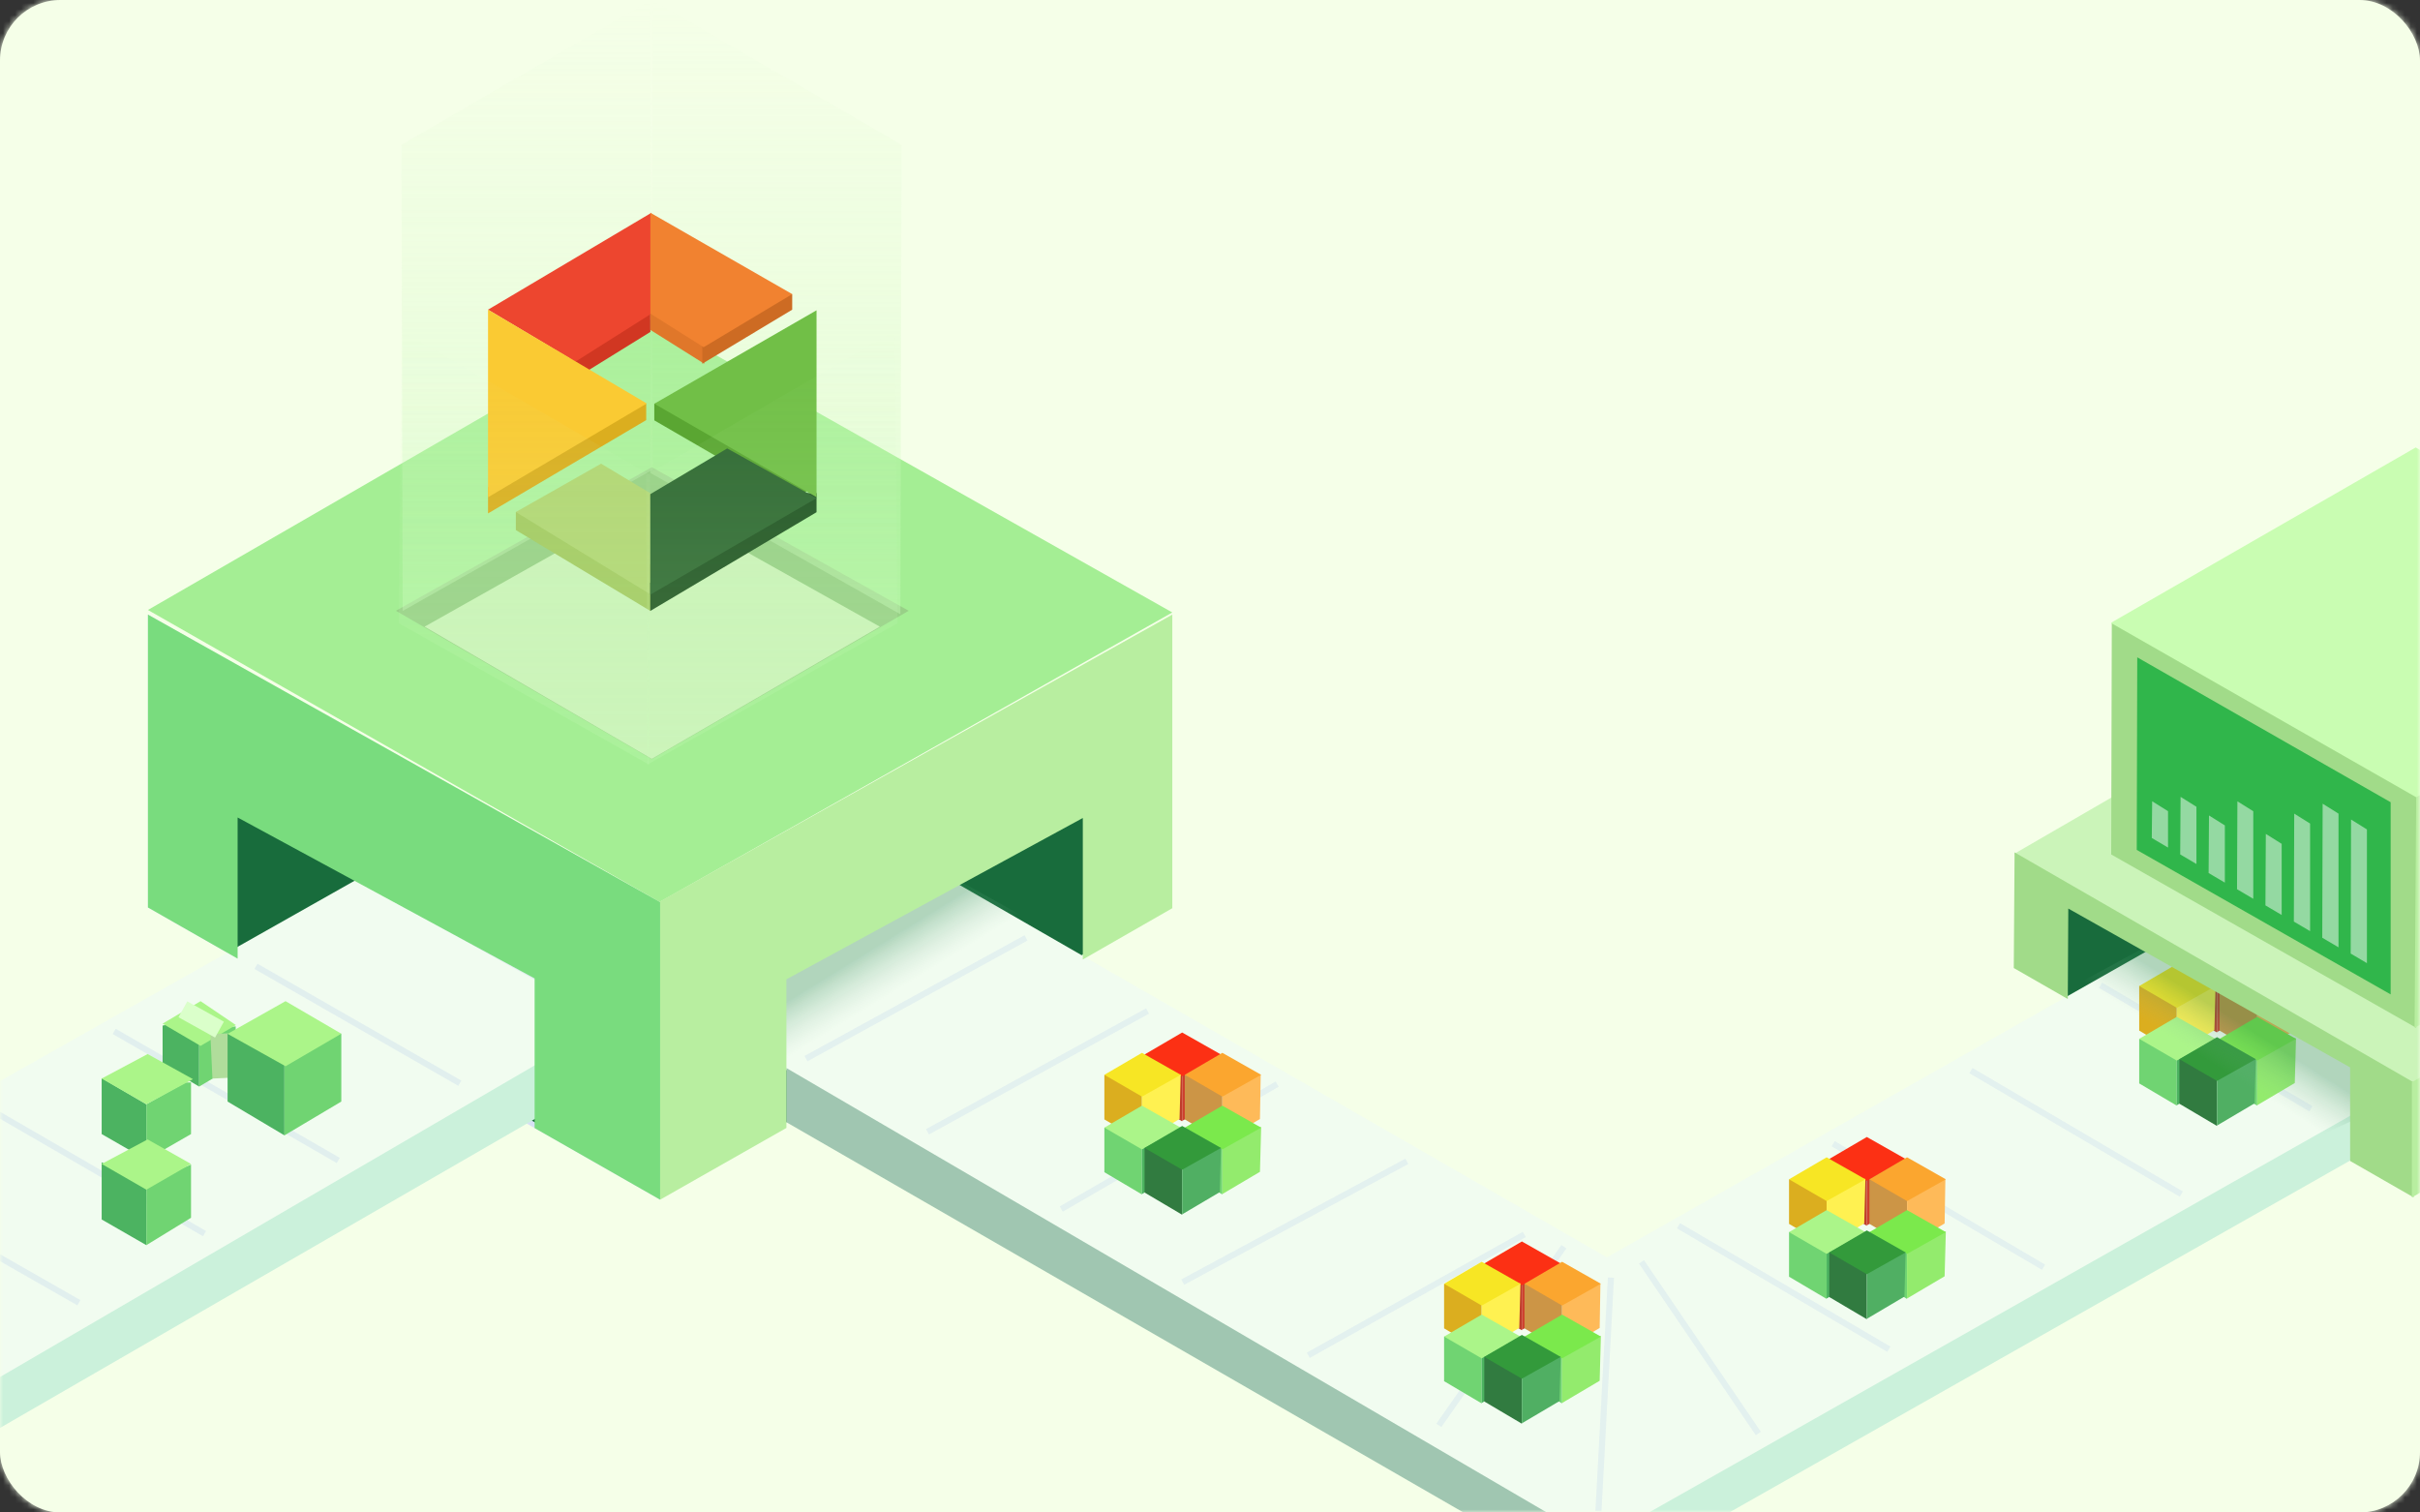
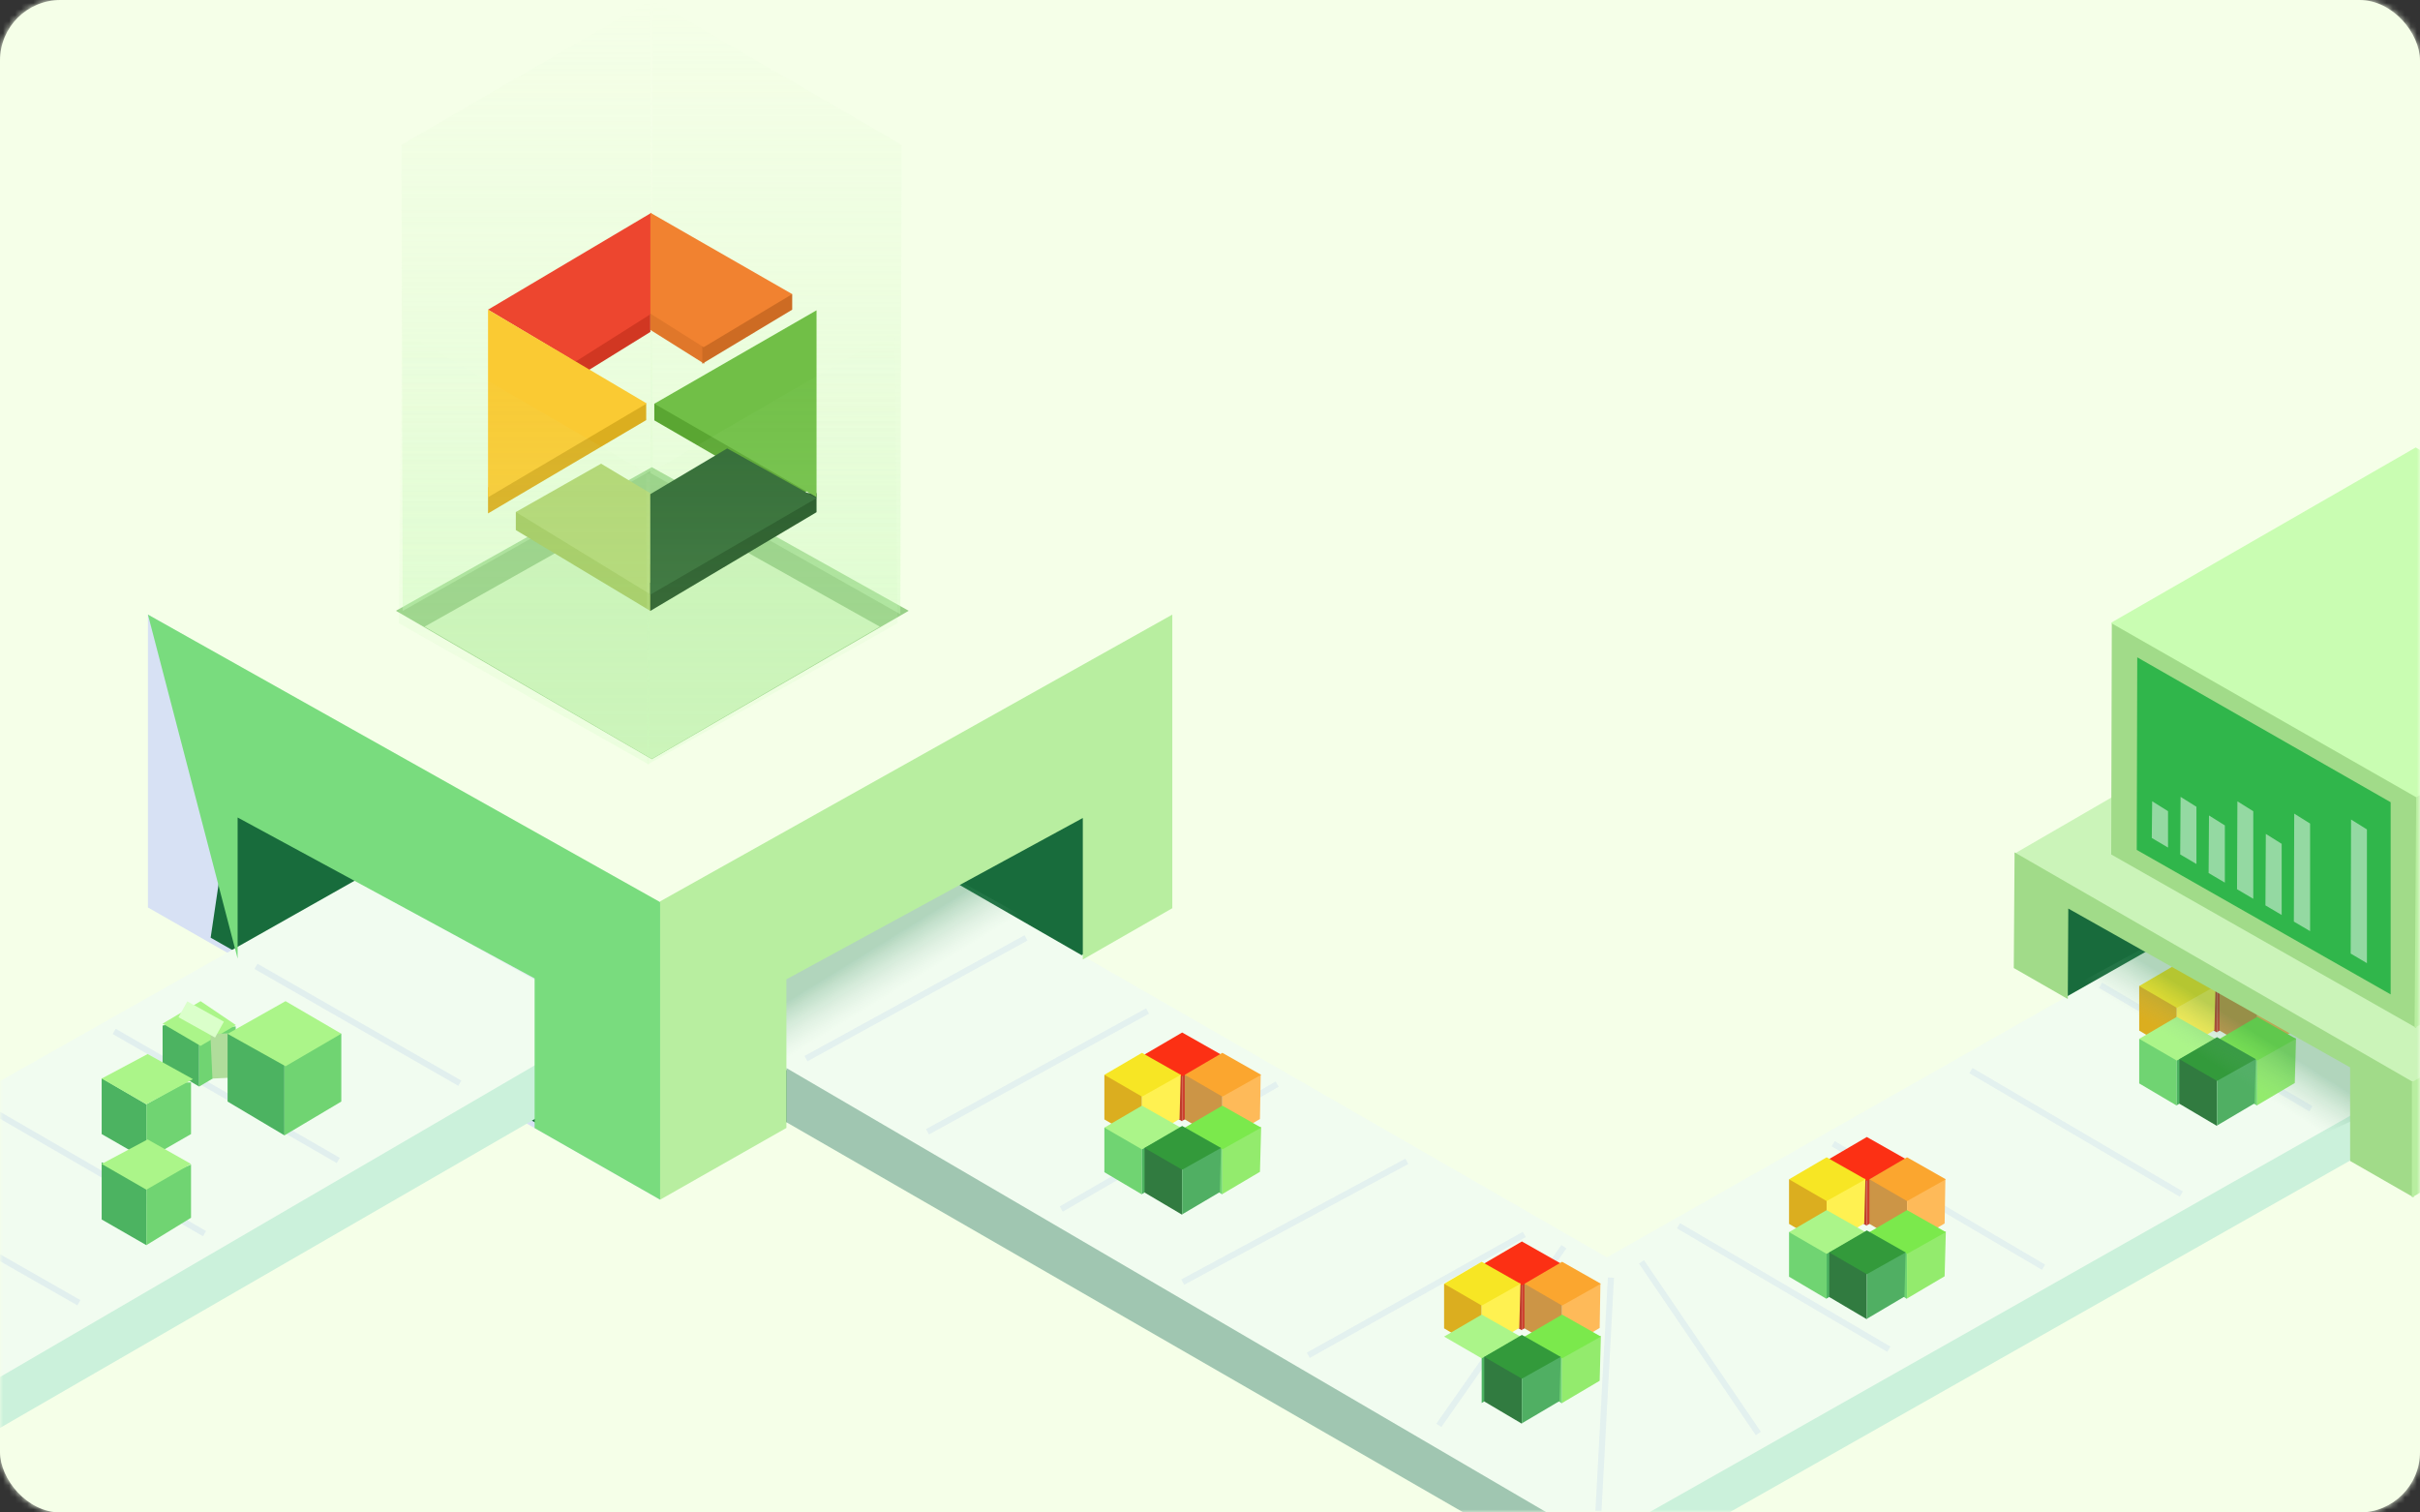
<svg xmlns="http://www.w3.org/2000/svg" xmlns:xlink="http://www.w3.org/1999/xlink" width="400px" height="250px" viewBox="0 0 400 250" version="1.1">
  <rect x="0" y="0" width="400" height="250" fill="#333333" stroke="none" />
  <title>Ilustrace</title>
  <desc>Created with Sketch.</desc>
  <defs>
    <rect id="path-1" x="0" y="0" width="400" height="250" rx="10" />
    <linearGradient x1="39.662%" y1="45.486%" x2="66.167%" y2="69.459%" id="linearGradient-3">
      <stop stop-color="#28824F" stop-opacity="0.322" offset="0%" />
      <stop stop-color="#94BFA9" stop-opacity="0" offset="52.521%" />
      <stop stop-color="#F6F6FA" stop-opacity="0" offset="100%" />
    </linearGradient>
    <linearGradient x1="50%" y1="0%" x2="50%" y2="100%" id="linearGradient-4">
      <stop stop-color="#CEF3BD" stop-opacity="0" offset="0%" />
      <stop stop-color="#C9FCBA" offset="100%" />
    </linearGradient>
    <linearGradient x1="50%" y1="0%" x2="50%" y2="100%" id="linearGradient-5">
      <stop stop-color="#CEF3BD" stop-opacity="0" offset="0%" />
      <stop stop-color="#C9FCBA" offset="100%" />
    </linearGradient>
    <linearGradient x1="50%" y1="0%" x2="50%" y2="100%" id="linearGradient-6">
      <stop stop-color="#CEF3BD" stop-opacity="0" offset="0%" />
      <stop stop-color="#C9FCBA" stop-opacity="0.535" offset="100%" />
    </linearGradient>
    <linearGradient x1="39.662%" y1="45.695%" x2="66.167%" y2="68.56%" id="linearGradient-7">
      <stop stop-color="#28824F" stop-opacity="0.322" offset="0%" />
      <stop stop-color="#94BFA9" stop-opacity="0" offset="52.521%" />
      <stop stop-color="#F6F6FA" stop-opacity="0" offset="100%" />
    </linearGradient>
  </defs>
  <g id="Pages" stroke="none" stroke-width="1" fill="none" fill-rule="evenodd">
    <g id="HomePage" transform="translate(-785, -766)">
      <g id="Body" transform="translate(0, 766)">
        <g id="Main-block" transform="translate(255, 0)">
          <g id="What-we-do" transform="translate(530, 0)">
            <g id="Ilustrace">
              <mask id="mask-2" fill="white">
                <use xlink:href="#path-1" />
              </mask>
              <use id="Mask" fill="#F5FFE8" xlink:href="#path-1" />
              <g mask="url(#mask-2)">
                <g transform="translate(-311, -19)">
                  <rect id="Rectangle" fill="#F5FFE8" x="0" y="0" width="803" height="347" rx="10" />
                  <g id="Group-3" stroke-width="1" fill="none" transform="translate(21, 18)">
                    <polygon id="Path-2-Copy" fill="#D7E1F4" transform="translate(356.782, 150.942) scale(-1, 1) translate(-356.782, -150.942) " points="314.452 199.296 399.112 150.996 399.112 102.589 314.452 150.996" />
                    <polygon id="R-vnitrni-stena" fill="#186C3C" points="403.431 195.842 469.032 158.75 469.95 131.083 412.351 157.479" />
                    <polygon id="L-vnitrni-stena" fill="#186C3C" transform="translate(359.805, 163.462) scale(-1, 1) translate(-359.805, -163.462) " points="324.818 195.842 394.792 155.99 391.103 131.083 333.707 157.479" />
                    <g id="top" transform="translate(314.452, 53.372)">
-                       <polygon id="top-copy-2" fill="#A4EE94" points="2.84217094e-14 48.451 83.282 0.348 169.32 48.863 84.591 96.707" />
                      <g id="stred" transform="translate(40.986, 24.848)">
                        <polygon id="Path-4" fill="#98D087" points="7.10542736e-15 23.735 42.295 48.271 84.759 23.735 42.295 1.68904548e-14" />
                        <polygon id="Path-4-Copy" fill="#CCF3BA" points="4.738 26.362 42.29 48.209 79.991 26.362 42.29 5.228" />
                      </g>
                    </g>
                    <g id="pas-R-R" transform="translate(554.61, 146.625)">
                      <polygon id="Path-20" fill="#186B3C" points="75.545 1.934 75.21 15.698 78.693 23.062 90.497 18.195 97.566 8.878 77.3 0.115" />
                      <polygon id="Path-19" fill="#F1FCF0" points="-1.33092905e-13 62.764 92.344 10.396 134.765 33.9 41.505 86.345" />
                    </g>
                    <g id="pas-right" transform="translate(402.567, 143.171)">
                      <polygon id="top" fill="#F1FCF0" points="2.84217094e-14 24.501 151.268 113.153 194.171 89.319 38.902 2.84217094e-14" />
                      <polygon id="zare" fill="url(#linearGradient-3)" points="2.009 26.721 22.717 36.506 62.46 12.602 44.689 2.686" />
                      <polygon id="bok-left" fill="#A0C6B1" points="151.397 112.68 151.397 120.549 17.41 43.321 17.41 34.36" />
                      <polygon id="bok-right" fill="#CBF1DB" transform="translate(215.355, 80.268) scale(-1, 1) translate(-215.355, -80.268) " points="279.379 112.723 279.379 120.254 151.332 47.678 151.332 40.281" />
                      <g id="lines-copy" opacity="0.203" transform="translate(144.683, 60.26) scale(-1, 1) translate(-144.683, -60.26) translate(20.183, 12.76)" stroke="#AAC2EA" stroke-linecap="square">
                        <path d="M70.047,47.929 L103.95,67.829" id="Line-Copy-3" transform="translate(86.962, 57.755) scale(-1, 1) translate(-86.962, -57.755) " />
                        <path d="M44.478,34.374 L78.381,54.274" id="Line-Copy-3" transform="translate(61.393, 44.2) scale(-1, 1) translate(-61.393, -44.2) " />
                        <path d="M0.284,8.182 L34.187,28.083" id="Line-Copy-3" transform="translate(17.199, 18.009) scale(-1, 1) translate(-17.199, -18.009) " />
                        <path d="M21.712,22.285 L55.614,42.186" id="Line-Copy-3" transform="translate(38.626, 32.112) scale(-1, 1) translate(-38.626, -32.112) " />
                        <path d="M123.543,51.553 L143.631,80.253" id="Line-Copy-2" />
                        <path d="M91.402,54.062 L110.151,81.596" id="Line-Copy-2" transform="translate(100.776, 68.076) scale(-1, 1) translate(-100.776, -68.076) " />
                        <path d="M115.508,56.748 L117.516,94.356" id="Line-Copy-7" />
                        <path d="M130.239,49.361 L165.059,68.836" id="Line-Copy-6" />
                        <path d="M149.658,37.272 L185.816,56.748" id="Line-Copy-5" />
                        <path d="M171.085,24.512 L205.905,44.66" id="Line-Copy-4" />
                        <path d="M192.513,12.424 L228.002,31.9" id="Line-Copy-9" />
                        <path d="M212.601,0.336 L248.09,19.811" id="Line-Copy-8" />
                      </g>
                    </g>
                    <g id="pas-left" transform="translate(244.884, 220.171) scale(-1, 1) translate(-244.884, -220.171) translate(92.384, 143.171)">
                      <polygon id="top" fill="#F1FCF0" points="0 23.629 210.998 146.133 304.085 91.391 290.672 77.279 236.871 109.663 42.744 2.84217094e-14" />
                      <polygon id="bok-right" fill="#CBF1DB" points="211.419 146.073 211.419 153.947 1.34 32.596 1.34 23.629" />
                      <g id="lines" opacity="0.225" transform="translate(139.445, 72.688) scale(-1, 1) translate(-139.445, -72.688) translate(4.945, 2.688)" stroke="#AAC2EA" stroke-linecap="square">
                        <path d="M145.01,50.735 L179.169,70.223" id="Line-Copy-6" />
                        <path d="M165.103,38.639 L199.933,58.799" id="Line-Copy-5" />
                        <path d="M185.867,25.872 L222.036,46.703" id="Line-Copy-4" />
                        <path d="M209.31,15.12 L242.129,33.936" id="Line-Copy-9" />
                        <path d="M225.88,0.336 L268.426,24.034" id="Line-Copy-8" />
                      </g>
                    </g>
                    <path d="M468.977,159.595 L468.977,136.207 L419.986,162.872 L419.986,187.436 L399.112,199.296 L399.112,149.989 L483.772,102.589 L483.772,151.117 L468.977,159.595 Z" id="right" fill="#B8EEA0" />
-                     <path d="M384.288,159.454 L384.288,136.123 L335.198,162.722 L335.198,187.459 L314.452,199.296 L314.452,150.112 L399.112,102.589 L399.112,150.996 L384.288,159.454 Z" id="left" fill="#79DC7E" transform="translate(356.782, 150.942) scale(-1, 1) translate(-356.782, -150.942) " />
+                     <path d="M384.288,159.454 L384.288,136.123 L335.198,162.722 L335.198,187.459 L314.452,199.296 L314.452,150.112 L399.112,102.589 L384.288,159.454 Z" id="left" fill="#79DC7E" transform="translate(356.782, 150.942) scale(-1, 1) translate(-356.782, -150.942) " />
                    <g id="zare" transform="translate(355.918, 0.702)">
                      <g id="back" transform="translate(0.439, 0)" opacity="0.404">
                        <polygon id="Path-17" fill="url(#linearGradient-4)" points="0.197 101.282 -1.42108547e-14 24.229 41.124 0.357 41.536 77.921" />
                        <polygon id="Path-17-Copy" fill="url(#linearGradient-5)" transform="translate(61.892, 51.092) scale(-1, 1) translate(-61.892, -51.092) " points="41.321 101.828 41.124 24.229 82.248 0.357 82.66 78.467" />
                      </g>
                      <g id="logo-stred" transform="translate(14.748, 35.468)">
                        <polygon id="Path-11" fill="#DBAE1F" points="0 45.392 0 49.696 26.144 34.27 26.144 31.57 23.041 30.892" />
                        <g id="Group">
                          <polygon id="Path-13" fill="#A4CA62" points="4.594 49.463 4.594 52.446 26.837 65.814 27.177 58.273 7.666 49.463" />
                          <polygon id="Path-6" fill="#B2D674" points="26.837 46.357 18.684 41.473 4.594 49.463 26.837 63.072" />
                          <polygon id="Path-14" fill="#D13722" points="26.837 15.401 26.837 19.693 13.504 27.945 13.504 21.673" />
                          <polygon id="Path-9" fill="#ED462F" points="0 16.018 27.007 0 27.007 16.669 14.436 24.62" />
                          <polygon id="Path-8" fill="#FACA33" points="26.236 31.521 0 16.018 0 47.024" />
                          <polygon id="Path-15" fill="#E0772A" points="26.837 16.669 26.837 19.361 35.736 24.951 35.736 20.666 27.007 15.401" />
                          <polygon id="Path-16" fill="#CD6B23" points="35.412 24.951 50.278 16.018 50.278 13.444 47.22 13.771 35.412 20.644" />
                          <polygon id="Path-10" fill="#F18230" points="26.837 16.669 35.635 22.219 50.278 13.444 26.837 -7.10542736e-15" />
                        </g>
                        <polygon id="Path-11-Copy" fill="#5AA632" transform="translate(40.557, 39.287) scale(-1, 1) translate(-40.557, -39.287) " points="27.485 45.215 30.566 47.682 32.363 46.64 53.63 34.312 53.63 31.561 50.526 30.892" />
                        <polygon id="Path-12" fill="#205323" points="54.3 46.339 54.3 49.491 26.815 65.814 26.815 61.154 51.146 46.339" />
                        <polygon id="Path-3" fill="#2E6832" points="26.815 46.511 26.815 63.128 54.3 47.174 39.535 38.951" />
                        <polygon id="Path-7" fill="#71BF47" points="27.485 31.564 54.3 16.118 54.3 47.01" />
                      </g>
                      <g id="front" transform="translate(-0, 54.943)" fill="url(#linearGradient-6)" opacity="0.404">
                        <polygon id="Path-17-Copy-3" transform="translate(20.768, 35.866) scale(-1, 1) translate(-20.768, -35.866) " points="0.197 71.733 -1.42108547e-14 23.872 41.124 -7.10542736e-15 41.536 48.372" />
                        <polygon id="Path-17-Copy-2" points="41.089 71.733 40.893 23.872 82.017 -7.10542736e-15 82.429 48.372" />
                      </g>
                    </g>
                    <g id="INPUT" transform="translate(117.487, 166.484)">
                      <g id="Cube-Packed-Copy" transform="translate(199.389, 0)">
                        <polygon id="left" fill="#4CB361" points="0 4.032 0 10.539 6.042 14.116 6.042 6.392 1.917 3.697" />
                        <polygon id="right" fill="#70D472" transform="translate(9.063, 9.139) scale(-1, 1) translate(-9.063, -9.139) " points="6.042 4.163 6.042 10.539 12.084 14.116 12.084 6.392 7.886 4.369" />
                        <polygon id="top" fill="#ABF589" points="6.277 7.394 12.114 3.948 6.277 0 0 3.714" />
                        <path d="M9.734,12.723 L9.399,5.377" id="Line-2" stroke="#B0DD9B" stroke-width="3" />
                        <path d="M9.399,4.705 L3.357,1.344" id="Line-2" stroke="#DAFFCA" stroke-width="3" />
                      </g>
                      <g id="Cube" transform="translate(210.13, 0)">
                        <polygon id="left" fill="#4CB361" points="-1.07608412e-15 5.377 0 16.593 9.399 22.182 9.399 10.113 1.23 5.377" />
                        <polygon id="right" fill="#70D472" transform="translate(14.098, 13.78) scale(-1, 1) translate(-14.098, -13.78) " points="9.399 5.377 9.399 16.593 18.798 22.182 18.798 10.113 10.629 5.377" />
                        <polygon id="top" fill="#ABF589" points="9.58 10.755 18.798 5.377 9.58 0 0 5.402" />
                      </g>
                      <g id="Cube" transform="translate(189.319, 8.738)">
                        <polygon id="left" fill="#4CB361" points="0 3.985 0 13.229 7.385 17.477 7.385 8.304" />
                        <polygon id="right" fill="#70D472" transform="translate(11.077, 11.091) scale(-1, 1) translate(-11.077, -11.091) " points="7.385 4.705 7.385 13.229 14.77 17.477 14.77 8.304 8.351 4.705" />
                        <polygon id="top" fill="#ABF589" points="7.385 8.304 15.09 4.152 7.598 0 0 4.052" />
                      </g>
                      <g id="Cube" transform="translate(189.319, 22.854)">
                        <polygon id="left" fill="#4CB361" points="0 3.789 0 13.229 7.385 17.477 7.385 7.275" />
                        <polygon id="right" fill="#70D472" transform="translate(11.077, 10.814) scale(-1, 1) translate(-11.077, -10.814) " points="7.385 4.152 7.385 12.95 14.77 17.477 14.77 7.275" />
                        <polygon id="top" fill="#ABF589" points="7.385 8.304 14.77 4.052 7.598 0 0 4.052" />
                      </g>
                    </g>
                    <g id="OUTPUT-Copy-3" transform="translate(472.541, 171.665)">
                      <g id="Cube-Copy-3" transform="translate(6.645, 0)">
                        <polygon id="left" fill="#BF3D2B" points="-7.11308644e-16 3.634 0 11.005 6.213 14.678 6.213 6.746 0.813 3.634" />
                        <polygon id="right" fill="#CD402D" transform="translate(9.381, 9.088) scale(-1, 1) translate(-9.381, -9.088) " points="6.213 3.634 6.336 10.937 12.548 14.61 12.548 6.678 7.149 3.566" />
                        <polygon id="top" fill="#FC3014" points="6.213 7.234 12.626 3.634 6.213 0 0 3.634" />
                      </g>
                      <g id="Cube-Copy-4" transform="translate(0, 3.358)">
                        <polygon id="left" fill="#DBAE1F" points="-7.11308644e-16 3.634 0 11.005 6.213 14.678 6.213 6.746 0.813 3.634" />
                        <polygon id="right" fill="#FFF151" transform="translate(9.419, 9.088) scale(-1, 1) translate(-9.419, -9.088) " points="6.213 3.566 6.413 10.937 12.626 14.61 12.626 6.678 7.226 3.566" />
                        <polygon id="top" fill="#F7E624" points="6.213 7.234 12.626 3.634 6.213 0 0 3.634" />
                      </g>
                      <g id="Cube-Copy-7" transform="translate(13.29, 3.358)">
                        <polygon id="left" fill="#CC9546" points="-7.11308644e-16 3.634 0 11.005 6.213 14.678 6.213 6.746 0.813 3.634" />
                        <polygon id="right" fill="#FEBA59" transform="translate(9.381, 9.088) scale(-1, 1) translate(-9.381, -9.088) " points="6.213 3.634 6.336 10.937 12.548 14.61 12.548 6.678 7.149 3.566" />
                        <polygon id="top" fill="#FBA62F" points="6.213 7.234 12.626 3.634 6.213 0 0 3.634" />
                      </g>
                      <g id="Cube-Copy-5" transform="translate(0, 12.088)">
                        <polygon id="left" fill="#70D472" points="-7.11308644e-16 3.634 0 11.005 6.213 14.678 6.213 6.746 0.813 3.634" />
                        <polygon id="right" fill="#4CB361" transform="translate(9.419, 9.088) scale(-1, 1) translate(-9.419, -9.088) " points="6.213 3.617 6.413 10.937 12.626 14.61 12.626 6.678 7.226 3.566" />
                        <polygon id="top" fill="#ABF589" points="6.213 7.234 12.626 3.634 6.213 0 0 3.634" />
                      </g>
                      <g id="Cube-Copy-9" transform="translate(13.29, 12.088)">
                        <polygon id="left" fill="#70D472" points="-7.11308644e-16 3.634 0 11.005 6.213 14.678 6.213 6.746 0.813 3.634" />
                        <polygon id="right" fill="#93EB6D" transform="translate(9.419, 9.088) scale(-1, 1) translate(-9.419, -9.088) " points="6.213 3.566 6.413 10.937 12.626 14.61 12.626 6.678 7.226 3.566" />
                        <polygon id="top" fill="#7BE94C" points="6.213 7.234 12.626 3.634 6.213 0 0 3.634" />
                      </g>
                      <g id="Cube-Copy-8" transform="translate(6.645, 15.446)">
                        <polygon id="left" fill="#317B40" points="-7.11308644e-16 3.634 0 11.005 6.213 14.678 6.213 6.746 0.813 3.634" />
                        <polygon id="right" fill="#50AF63" transform="translate(9.419, 9.088) scale(-1, 1) translate(-9.419, -9.088) " points="6.213 3.617 6.413 10.937 12.626 14.61 12.626 6.678 7.226 3.566" />
                        <polygon id="top" fill="#339A3B" points="6.213 7.234 12.626 3.634 6.213 0 0 3.634" />
                      </g>
                    </g>
                    <g id="OUTPUT-Copy-4" transform="translate(528.693, 206.203)">
                      <g id="Cube-Copy-3" transform="translate(6.645, 0)">
                        <polygon id="left" fill="#BF3D2B" points="-7.11308644e-16 3.634 0 11.005 6.213 14.678 6.213 6.746 0.813 3.634" />
                        <polygon id="right" fill="#CD402D" transform="translate(9.381, 9.088) scale(-1, 1) translate(-9.381, -9.088) " points="6.213 3.634 6.336 10.937 12.548 14.61 12.548 6.678 7.149 3.566" />
                        <polygon id="top" fill="#FC3014" points="6.213 7.234 12.626 3.634 6.213 0 0 3.634" />
                      </g>
                      <g id="Cube-Copy-4" transform="translate(0, 3.358)">
                        <polygon id="left" fill="#DBAE1F" points="-7.11308644e-16 3.634 0 11.005 6.213 14.678 6.213 6.746 0.813 3.634" />
                        <polygon id="right" fill="#FFF151" transform="translate(9.419, 9.088) scale(-1, 1) translate(-9.419, -9.088) " points="6.213 3.566 6.413 10.937 12.626 14.61 12.626 6.678 7.226 3.566" />
                        <polygon id="top" fill="#F7E624" points="6.213 7.234 12.626 3.634 6.213 0 0 3.634" />
                      </g>
                      <g id="Cube-Copy-7" transform="translate(13.29, 3.358)">
                        <polygon id="left" fill="#CC9546" points="-7.11308644e-16 3.634 0 11.005 6.213 14.678 6.213 6.746 0.813 3.634" />
                        <polygon id="right" fill="#FEBA59" transform="translate(9.381, 9.088) scale(-1, 1) translate(-9.381, -9.088) " points="6.213 3.634 6.336 10.937 12.548 14.61 12.548 6.678 7.149 3.566" />
                        <polygon id="top" fill="#FBA62F" points="6.213 7.234 12.626 3.634 6.213 0 0 3.634" />
                      </g>
                      <g id="Cube-Copy-5" transform="translate(0, 12.088)">
-                         <polygon id="left" fill="#70D472" points="-7.11308644e-16 3.634 0 11.005 6.213 14.678 6.213 6.746 0.813 3.634" />
                        <polygon id="right" fill="#4CB361" transform="translate(9.419, 9.088) scale(-1, 1) translate(-9.419, -9.088) " points="6.213 3.617 6.413 10.937 12.626 14.61 12.626 6.678 7.226 3.566" />
                        <polygon id="top" fill="#ABF589" points="6.213 7.234 12.626 3.634 6.213 0 0 3.634" />
                      </g>
                      <g id="Cube-Copy-9" transform="translate(13.29, 12.088)">
                        <polygon id="left" fill="#70D472" points="-7.11308644e-16 3.634 0 11.005 6.213 14.678 6.213 6.746 0.813 3.634" />
                        <polygon id="right" fill="#93EB6D" transform="translate(9.419, 9.088) scale(-1, 1) translate(-9.419, -9.088) " points="6.213 3.566 6.413 10.937 12.626 14.61 12.626 6.678 7.226 3.566" />
                        <polygon id="top" fill="#7BE94C" points="6.213 7.234 12.626 3.634 6.213 0 0 3.634" />
                      </g>
                      <g id="Cube-Copy-8" transform="translate(6.645, 15.446)">
                        <polygon id="left" fill="#317B40" points="-7.11308644e-16 3.634 0 11.005 6.213 14.678 6.213 6.746 0.813 3.634" />
                        <polygon id="right" fill="#50AF63" transform="translate(9.419, 9.088) scale(-1, 1) translate(-9.419, -9.088) " points="6.213 3.617 6.413 10.937 12.626 14.61 12.626 6.678 7.226 3.566" />
                        <polygon id="top" fill="#339A3B" points="6.213 7.234 12.626 3.634 6.213 0 0 3.634" />
                      </g>
                    </g>
                    <g id="OUTPUT-Copy-5" transform="translate(585.709, 188.934)">
                      <g id="Cube-Copy-3" transform="translate(6.645, 0)">
                        <polygon id="left" fill="#BF3D2B" points="-7.11308644e-16 3.634 0 11.005 6.213 14.678 6.213 6.746 0.813 3.634" />
                        <polygon id="right" fill="#CD402D" transform="translate(9.381, 9.088) scale(-1, 1) translate(-9.381, -9.088) " points="6.213 3.634 6.336 10.937 12.548 14.61 12.548 6.678 7.149 3.566" />
                        <polygon id="top" fill="#FC3014" points="6.213 7.234 12.626 3.634 6.213 0 0 3.634" />
                      </g>
                      <g id="Cube-Copy-4" transform="translate(0, 3.358)">
                        <polygon id="left" fill="#DBAE1F" points="-7.11308644e-16 3.634 0 11.005 6.213 14.678 6.213 6.746 0.813 3.634" />
                        <polygon id="right" fill="#FFF151" transform="translate(9.419, 9.088) scale(-1, 1) translate(-9.419, -9.088) " points="6.213 3.566 6.413 10.937 12.626 14.61 12.626 6.678 7.226 3.566" />
                        <polygon id="top" fill="#F7E624" points="6.213 7.234 12.626 3.634 6.213 0 0 3.634" />
                      </g>
                      <g id="Cube-Copy-7" transform="translate(13.29, 3.358)">
                        <polygon id="left" fill="#CC9546" points="-7.11308644e-16 3.634 0 11.005 6.213 14.678 6.213 6.746 0.813 3.634" />
                        <polygon id="right" fill="#FEBA59" transform="translate(9.381, 9.088) scale(-1, 1) translate(-9.381, -9.088) " points="6.213 3.634 6.336 10.937 12.548 14.61 12.548 6.678 7.149 3.566" />
                        <polygon id="top" fill="#FBA62F" points="6.213 7.234 12.626 3.634 6.213 0 0 3.634" />
                      </g>
                      <g id="Cube-Copy-5" transform="translate(0, 12.088)">
                        <polygon id="left" fill="#70D472" points="-7.11308644e-16 3.634 0 11.005 6.213 14.678 6.213 6.746 0.813 3.634" />
                        <polygon id="right" fill="#4CB361" transform="translate(9.419, 9.088) scale(-1, 1) translate(-9.419, -9.088) " points="6.213 3.617 6.413 10.937 12.626 14.61 12.626 6.678 7.226 3.566" />
                        <polygon id="top" fill="#ABF589" points="6.213 7.234 12.626 3.634 6.213 0 0 3.634" />
                      </g>
                      <g id="Cube-Copy-9" transform="translate(13.29, 12.088)">
                        <polygon id="left" fill="#70D472" points="-7.11308644e-16 3.634 0 11.005 6.213 14.678 6.213 6.746 0.813 3.634" />
                        <polygon id="right" fill="#93EB6D" transform="translate(9.419, 9.088) scale(-1, 1) translate(-9.419, -9.088) " points="6.213 3.566 6.413 10.937 12.626 14.61 12.626 6.678 7.226 3.566" />
                        <polygon id="top" fill="#7BE94C" points="6.213 7.234 12.626 3.634 6.213 0 0 3.634" />
                      </g>
                      <g id="Cube-Copy-8" transform="translate(6.645, 15.446)">
                        <polygon id="left" fill="#317B40" points="-7.11308644e-16 3.634 0 11.005 6.213 14.678 6.213 6.746 0.813 3.634" />
                        <polygon id="right" fill="#50AF63" transform="translate(9.419, 9.088) scale(-1, 1) translate(-9.419, -9.088) " points="6.213 3.617 6.413 10.937 12.626 14.61 12.626 6.678 7.226 3.566" />
                        <polygon id="top" fill="#339A3B" points="6.213 7.234 12.626 3.634 6.213 0 0 3.634" />
                      </g>
                    </g>
                    <g id="OUTPUT-Copy-2" transform="translate(643.589, 156.987)">
                      <g id="Cube-Copy-3" transform="translate(6.645, 0)">
                        <polygon id="left" fill="#BF3D2B" points="-7.11308644e-16 3.634 0 11.005 6.213 14.678 6.213 6.746 0.813 3.634" />
                        <polygon id="right" fill="#CD402D" transform="translate(9.381, 9.088) scale(-1, 1) translate(-9.381, -9.088) " points="6.213 3.634 6.336 10.937 12.548 14.61 12.548 6.678 7.149 3.566" />
                        <polygon id="top" fill="#FC3014" points="6.213 7.234 12.626 3.634 6.213 0 0 3.634" />
                      </g>
                      <g id="Cube-Copy-4" transform="translate(0, 3.358)">
                        <polygon id="left" fill="#DBAE1F" points="-7.11308644e-16 3.634 0 11.005 6.213 14.678 6.213 6.746 0.813 3.634" />
                        <polygon id="right" fill="#FFF151" transform="translate(9.419, 9.088) scale(-1, 1) translate(-9.419, -9.088) " points="6.213 3.566 6.413 10.937 12.626 14.61 12.626 6.678 7.226 3.566" />
                        <polygon id="top" fill="#F7E624" points="6.213 7.234 12.626 3.634 6.213 0 0 3.634" />
                      </g>
                      <g id="Cube-Copy-7" transform="translate(13.29, 3.358)">
                        <polygon id="left" fill="#CC9546" points="-7.11308644e-16 3.634 0 11.005 6.213 14.678 6.213 6.746 0.813 3.634" />
                        <polygon id="right" fill="#FEBA59" transform="translate(9.381, 9.088) scale(-1, 1) translate(-9.381, -9.088) " points="6.213 3.634 6.336 10.937 12.548 14.61 12.548 6.678 7.149 3.566" />
                        <polygon id="top" fill="#FBA62F" points="6.213 7.234 12.626 3.634 6.213 0 0 3.634" />
                      </g>
                      <g id="Cube-Copy-5" transform="translate(0, 12.088)">
                        <polygon id="left" fill="#70D472" points="-7.11308644e-16 3.634 0 11.005 6.213 14.678 6.213 6.746 0.813 3.634" />
                        <polygon id="right" fill="#4CB361" transform="translate(9.419, 9.088) scale(-1, 1) translate(-9.419, -9.088) " points="6.213 3.617 6.413 10.937 12.626 14.61 12.626 6.678 7.226 3.566" />
                        <polygon id="top" fill="#ABF589" points="6.213 7.234 12.626 3.634 6.213 0 0 3.634" />
                      </g>
                      <g id="Cube-Copy-9" transform="translate(13.29, 12.088)">
                        <polygon id="left" fill="#70D472" points="-7.11308644e-16 3.634 0 11.005 6.213 14.678 6.213 6.746 0.813 3.634" />
                        <polygon id="right" fill="#93EB6D" transform="translate(9.419, 9.088) scale(-1, 1) translate(-9.419, -9.088) " points="6.213 3.566 6.413 10.937 12.626 14.61 12.626 6.678 7.226 3.566" />
                        <polygon id="top" fill="#7BE94C" points="6.213 7.234 12.626 3.634 6.213 0 0 3.634" />
                      </g>
                      <g id="Cube-Copy-8" transform="translate(6.645, 15.446)">
                        <polygon id="left" fill="#317B40" points="-7.11308644e-16 3.634 0 11.005 6.213 14.678 6.213 6.746 0.813 3.634" />
                        <polygon id="right" fill="#50AF63" transform="translate(9.419, 9.088) scale(-1, 1) translate(-9.419, -9.088) " points="6.213 3.617 6.413 10.937 12.626 14.61 12.626 6.678 7.226 3.566" />
                        <polygon id="top" fill="#339A3B" points="6.213 7.234 12.626 3.634 6.213 0 0 3.634" />
                      </g>
                    </g>
                    <g id="Obrazovky" transform="translate(622.856, 74.959)">
                      <polygon id="zare" fill="url(#linearGradient-7)" transform="translate(35.224, 99.269) scale(-1, 1) translate(-35.224, -99.269) " points="4.026 106.452 25.4 116.315 66.422 92.219 48.08 82.223" />
                      <g id="BOT" transform="translate(0, 28.745)">
                        <polygon id="top" fill="#CBF4B9" points="132.173 38.391 66.218 0.117 0.132 38.391 2.268 42.529 62.932 77.422 67.655 78.607 80.554 70.575 130.551 41.15" />
                        <path d="M55.594,89.192 L55.594,73.725 L9.01,47.471 L8.928,62.424 L0,57.302 L0.132,38.184 L66.087,76.197 L66.087,95.211 L55.594,89.192 Z" id="Combined-Shape" fill="#A1DB89" />
                        <polygon id="right" fill="#B8EEA0" transform="translate(98.987, 66.801) scale(-1, 1) translate(-98.987, -66.801) " points="65.801 57.509 132.173 95.211 132.173 76.169 65.933 38.391" />
                      </g>
                      <g id="TOP" transform="translate(16.102, 0)">
                        <polygon id="top" fill="#C9FDB2" points="100.392 29.698 50.333 0 0 28.963 1.627 32.095 47.83 58.499 51.427 59.396 61.251 53.318 99.33 31.051" />
                        <polygon id="left" fill="#A1DB89" points="0 67.275 50.415 95.927 50.415 57.819 0.1 29.088" />
                        <g id="displej-left" transform="translate(4.223, 34.691)">
                          <polygon fill="#30B64B" points="0 31.832 41.968 55.716 41.968 23.95 0.084 0" />
                          <g id="Graf" opacity="0.657" transform="translate(2.013, 22.728)" fill="#C8ECCF">
                            <polygon id="left-copy-3" points="5.17 9.85 7.854 11.434 7.854 1.976 5.232 0.335" />
                            <polygon id="left-copy-3" points="9.866 12.927 12.55 14.511 12.55 5.053 9.929 3.412" />
                            <polygon id="left-copy-3" points="14.563 15.601 17.247 17.184 17.247 2.714 14.625 1.073" />
                            <polygon id="left-copy-3" points="19.259 18.274 21.943 19.858 21.943 8.1 19.322 6.459" />
                            <polygon id="left-copy-3" points="23.956 20.948 26.64 22.532 26.64 4.749 24.018 3.108" />
-                             <polygon id="left-copy-3" points="28.652 23.622 31.336 25.206 31.336 3.108 28.715 1.467" />
                            <polygon id="left-copy-3" points="33.349 26.236 36.033 27.82 36.033 5.721 33.411 4.08" />
                            <polygon id="left-copy-3" points="0.473 7.132 3.157 8.716 3.157 2.705 0.536 1.064" />
                          </g>
                        </g>
                        <g id="displej-right" transform="translate(50.151, 29.653)" fill="#B8EEA0">
                          <polygon id="background-right" transform="translate(25.207, 33.137) scale(-1, 1) translate(-25.207, -33.137) " points="0 37.622 50.415 66.274 50.151 28.166 0.1 1.42108547e-14" />
                        </g>
                      </g>
                    </g>
                  </g>
                </g>
              </g>
            </g>
          </g>
        </g>
      </g>
    </g>
  </g>
</svg>